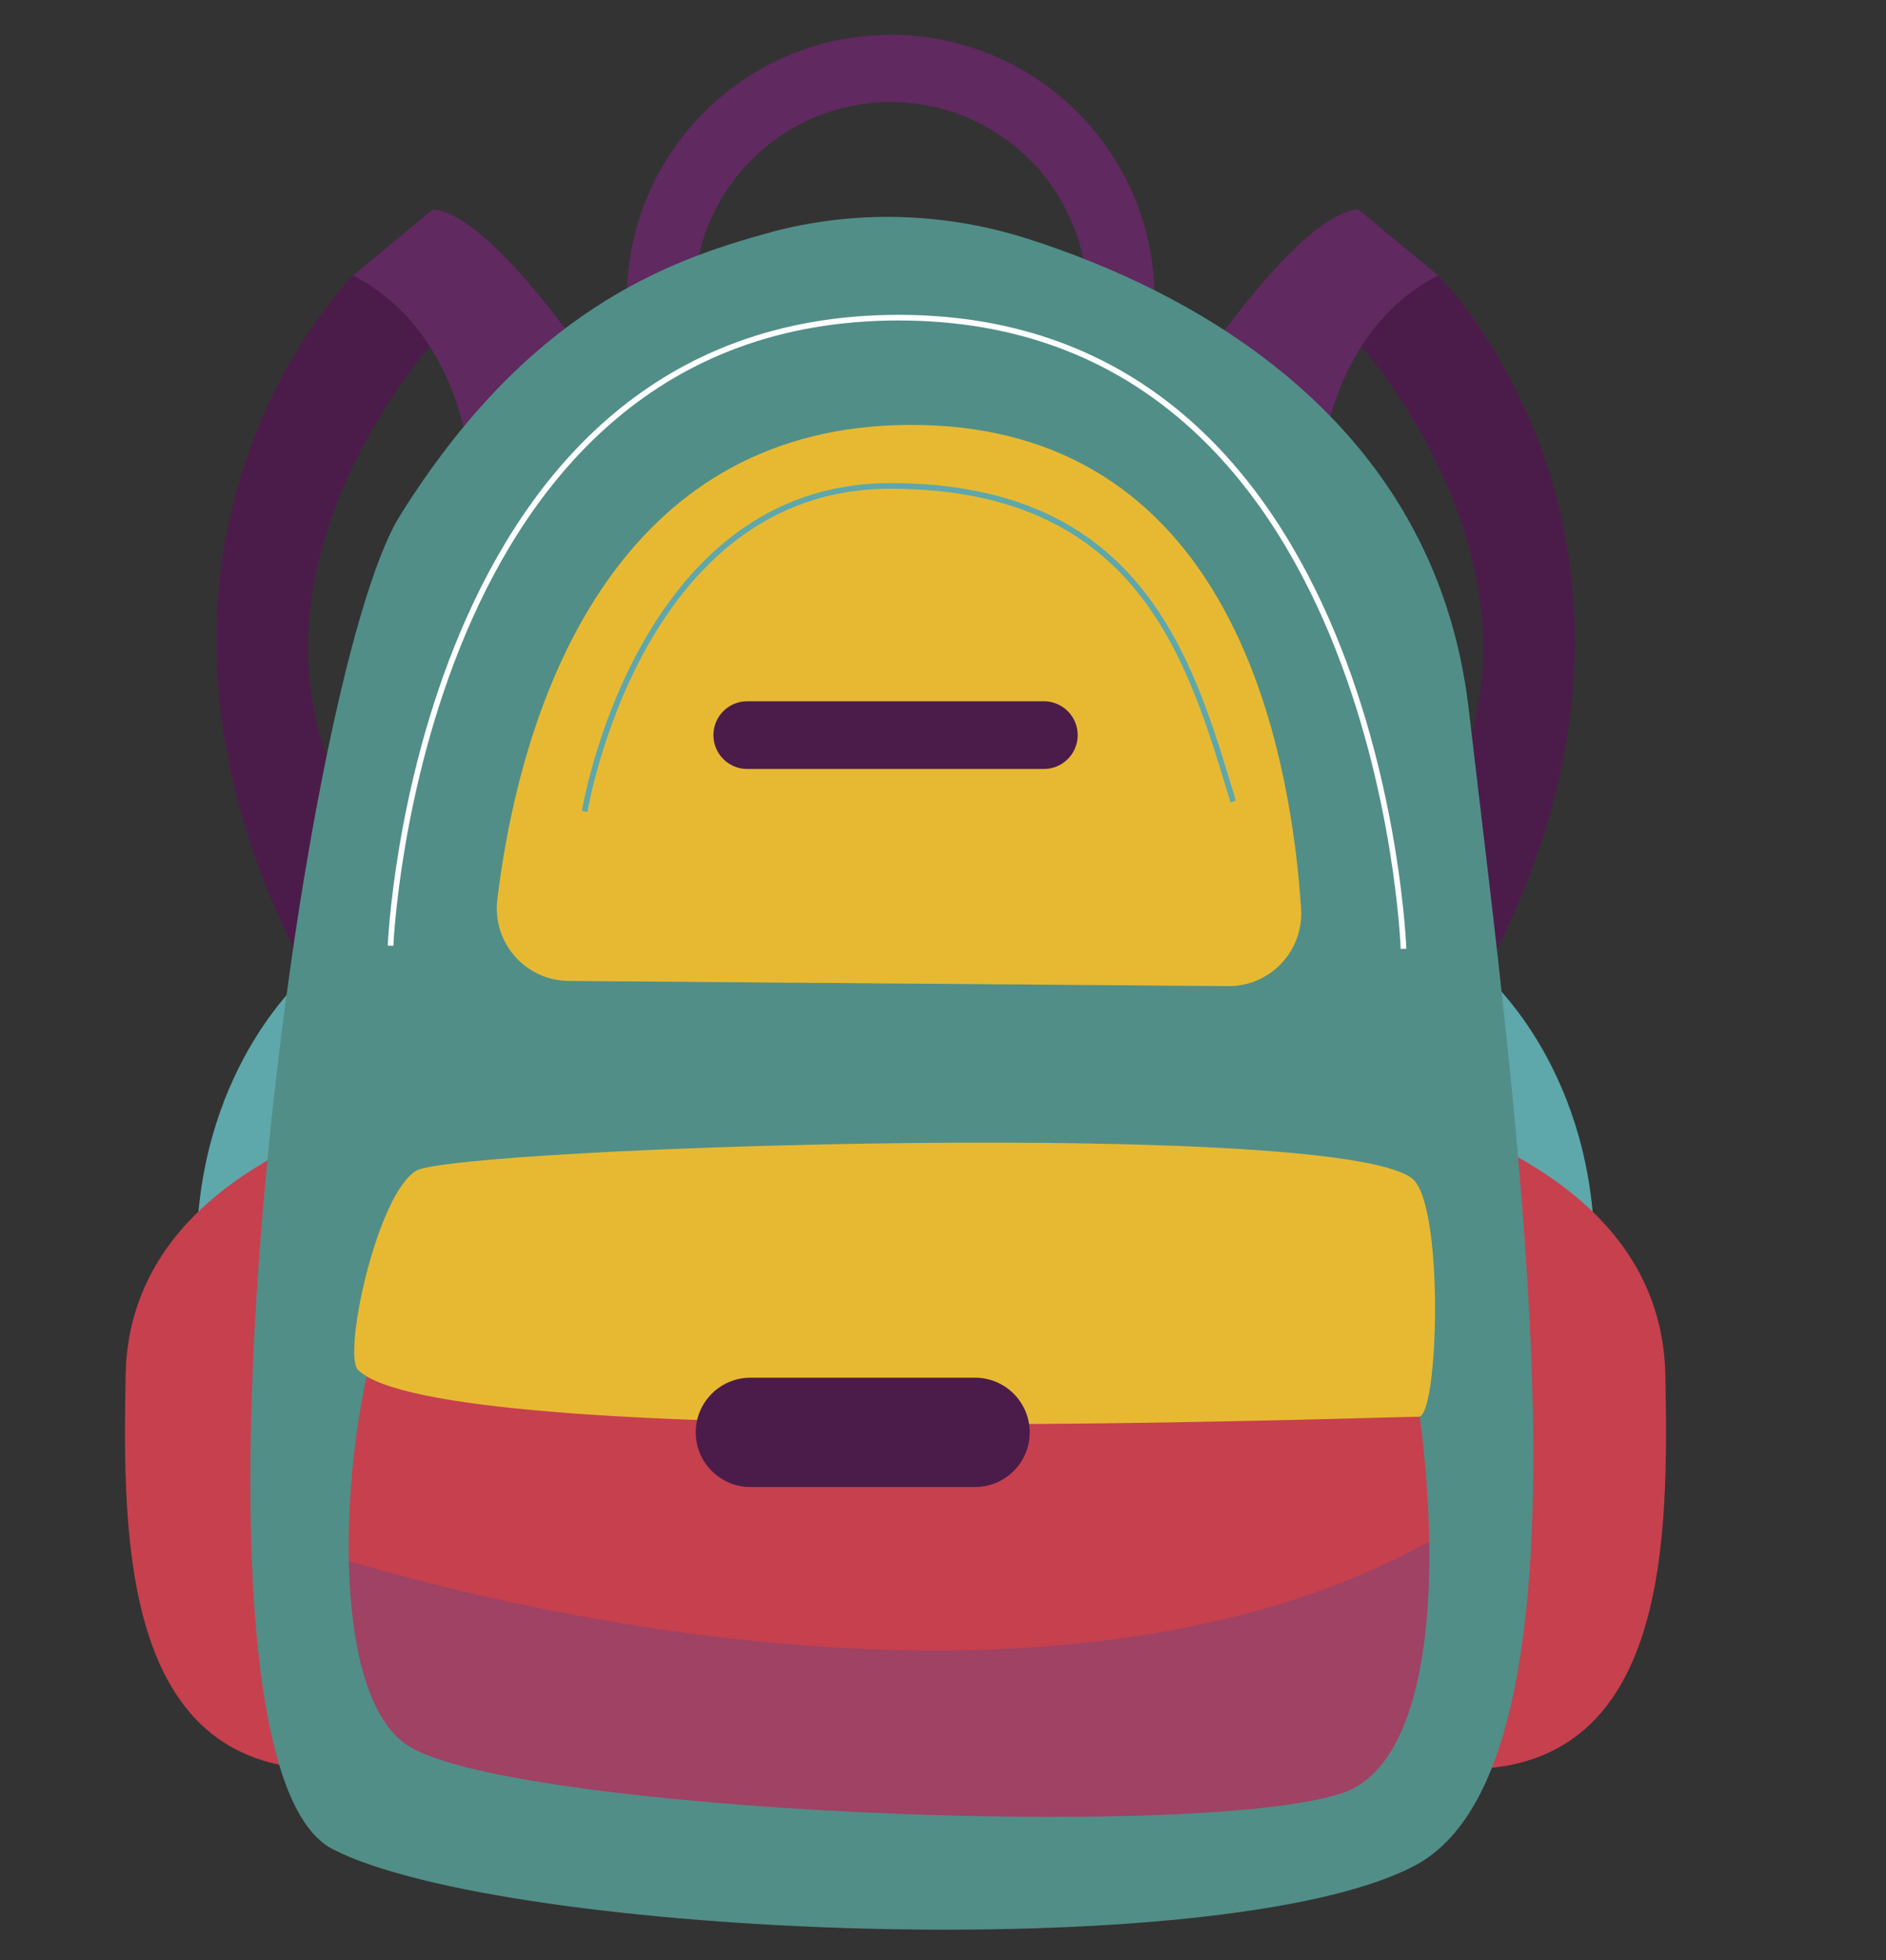
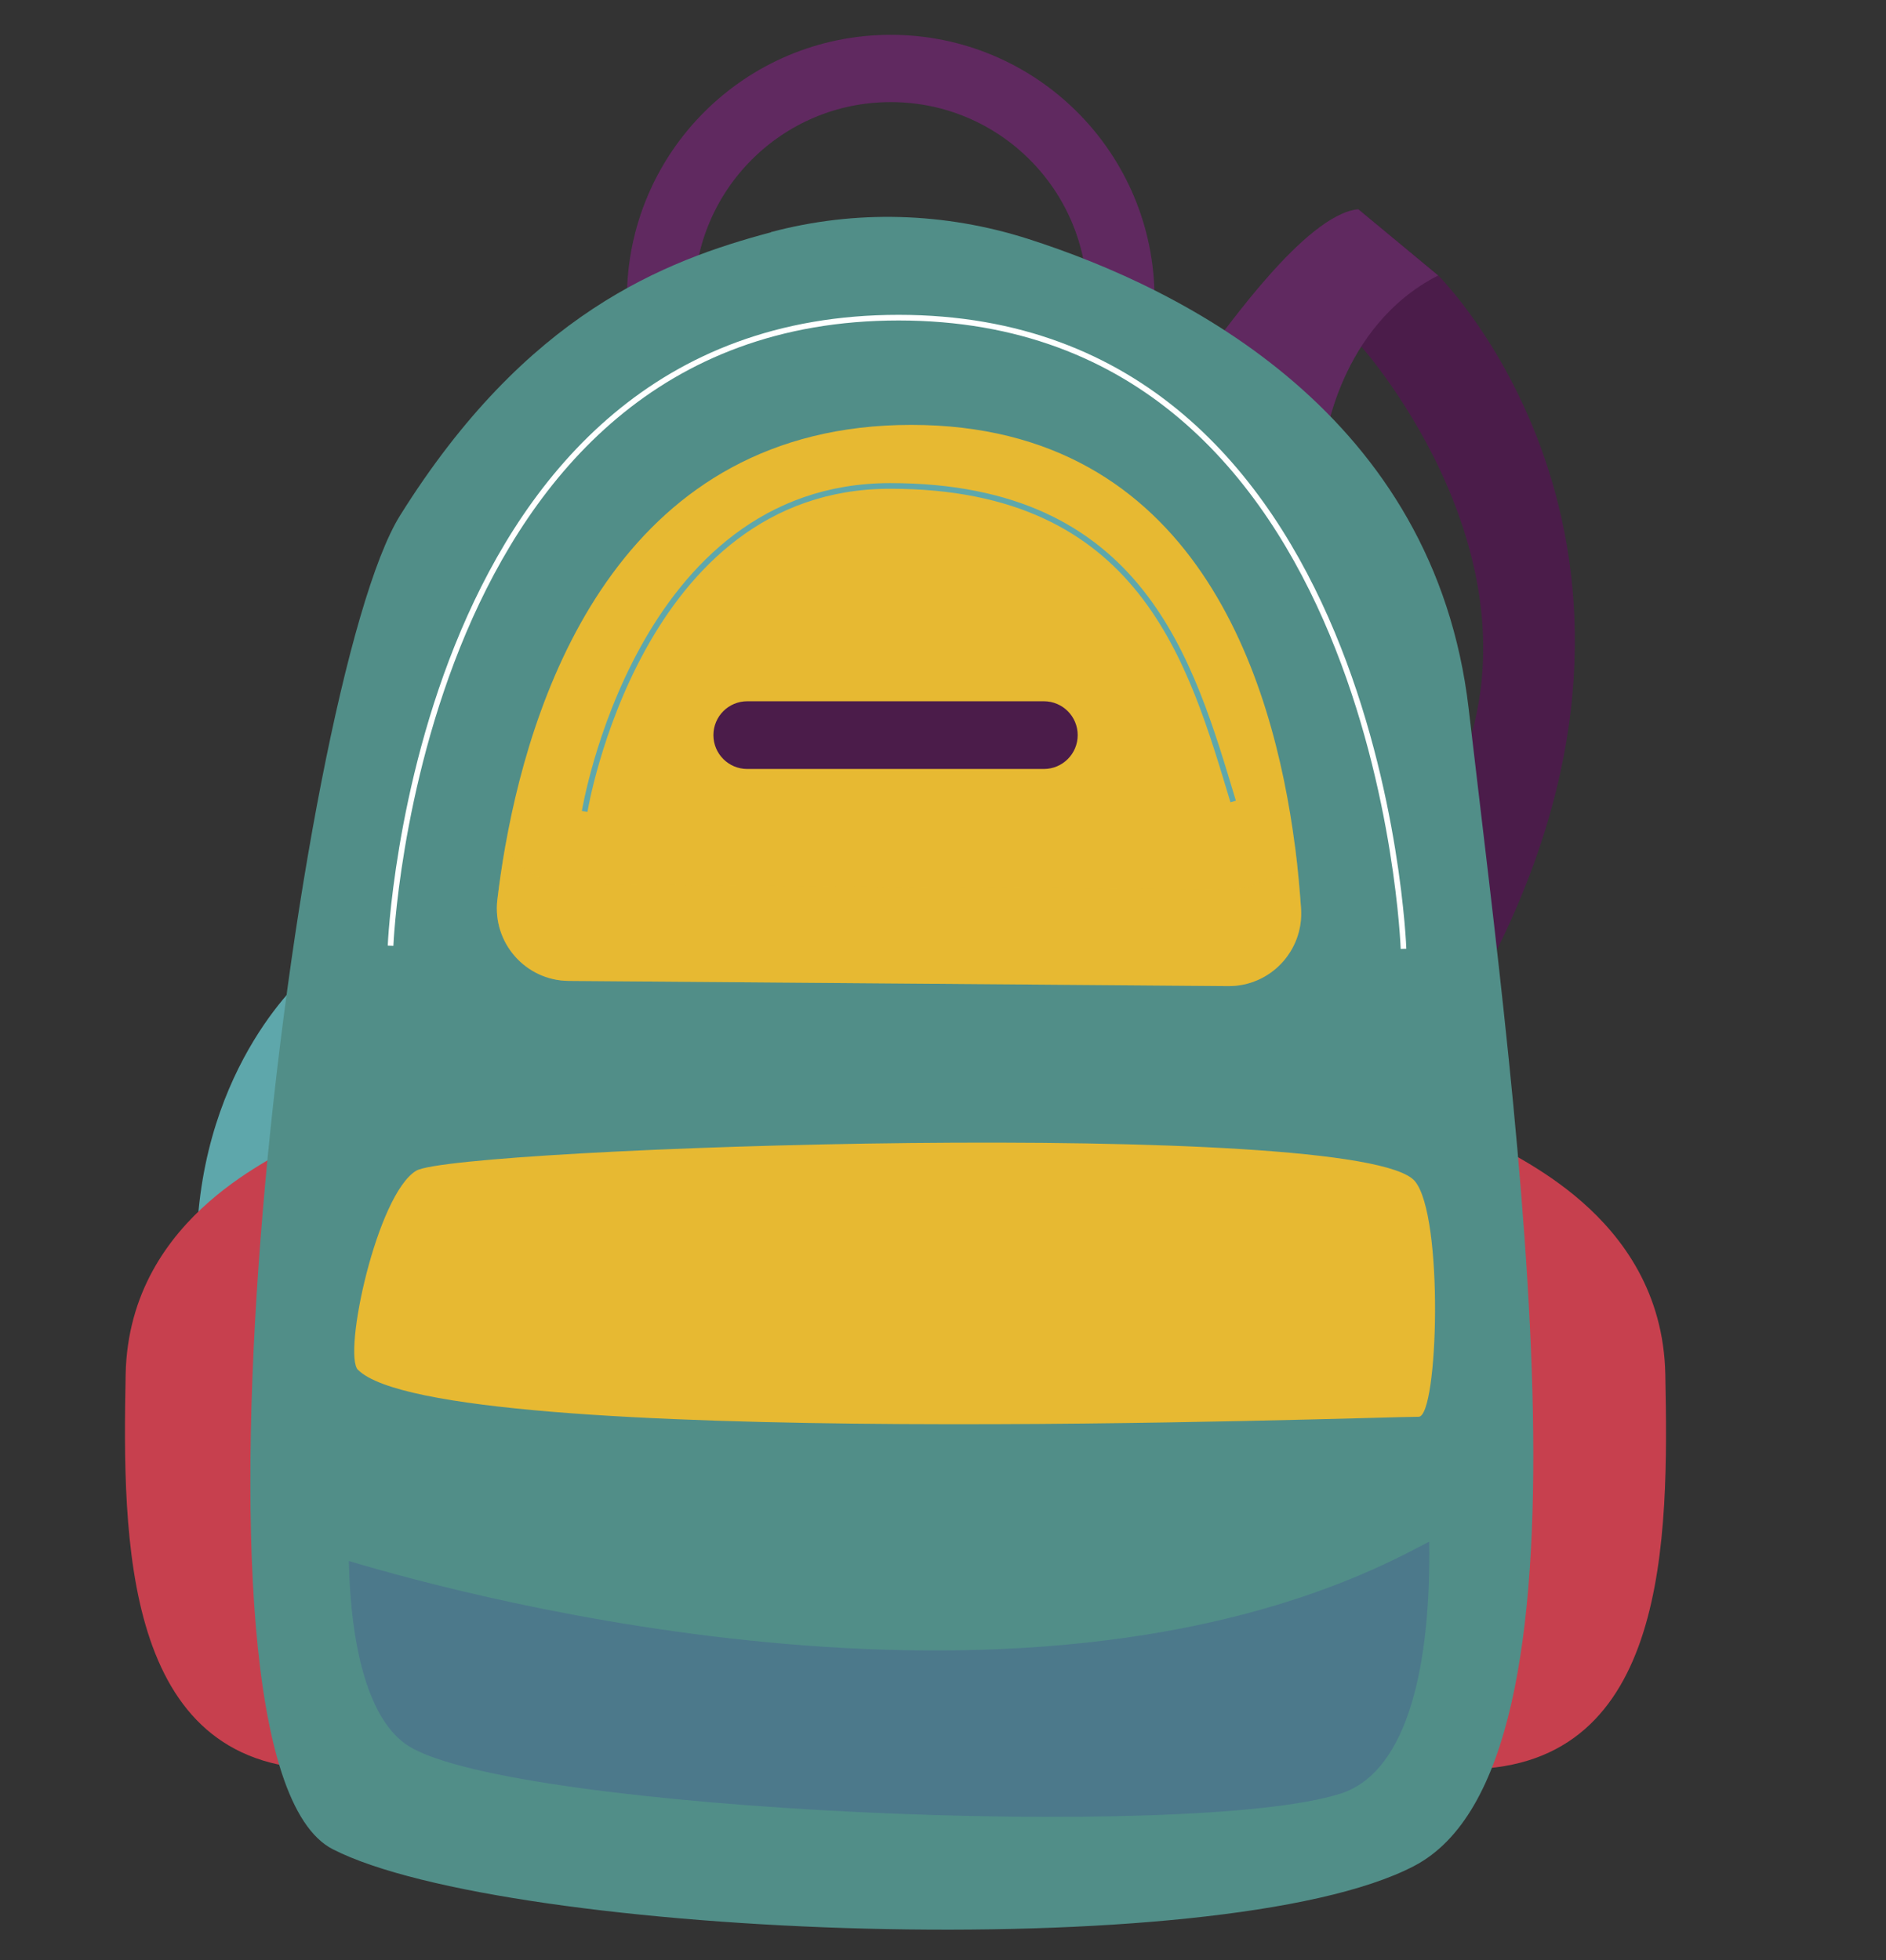
<svg xmlns="http://www.w3.org/2000/svg" width="127" height="132" viewBox="0 0 127 132" fill="none">
  <rect x="0" y="0" width="127" height="132" fill="#333333" stroke="none" />
  <path d="M99.29 66.82C115.81 37.31 96.85 18.55 96.85 18.55L91.47 14.09L91.67 23.34C91.67 23.34 105.27 38.54 97.46 53.55" fill="#4B1C4A" />
  <path d="M91.46 14.09C87.84 14.43 82.21 22.75 81.96 22.84L89.191 29.9C89.191 29.9 90.12 21.99 96.84 18.55L91.46 14.09Z" fill="#602960" />
-   <path d="M21.33 66.82C4.81 37.31 23.77 18.55 23.77 18.55L29.15 14.09L28.95 23.34C28.95 23.34 15.35 38.54 23.16 53.55" fill="#4B1C4A" />
-   <path d="M29.15 14.09C32.77 14.43 38.4 22.75 38.65 22.84L31.42 29.9C31.42 29.9 30.49 21.99 23.77 18.55L29.15 14.09Z" fill="#602960" />
  <path d="M59.98 35.61C68.54 35.61 75.48 28.67 75.48 20.11C75.48 11.549 68.54 4.61 59.98 4.61C51.42 4.61 44.48 11.549 44.48 20.11C44.48 28.67 51.42 35.61 59.98 35.61Z" stroke="#602960" stroke-width="4.53" stroke-miterlimit="10" />
-   <path d="M99.93 65.59C99.93 65.59 107.05 71.54 107.37 83.65C107.69 95.76 96.53 82.91 96.53 82.91L99.93 65.59Z" fill="#5EA7AB" />
  <path d="M20.68 65.59C20.68 65.59 13.56 71.54 13.24 83.65C12.92 95.76 24.08 82.91 24.08 82.91L20.68 65.59Z" fill="#5EA7AB" />
  <path d="M19.72 77.06C19.51 77.7 8.67 81.52 8.46 92.57C8.25 103.62 8.25 118.92 21.63 119.13H98.97C112.36 118.92 112.36 103.62 112.14 92.57C111.93 81.52 101.09 77.7 100.88 77.06" fill="#C7404E" />
  <path d="M51.91 15.63C57.61 14.11 63.62 14.29 69.24 16.09C79.79 19.47 96.6 27.93 98.9 47.74C102.3 76.92 108.25 118.85 95.22 125.65C82.19 132.45 34.02 130.47 22.41 124.52C10.79 118.57 19.94 45.92 26.94 34.71C35.44 21.11 44.73 17.56 51.92 15.64L51.91 15.63Z" fill="#518E88" />
-   <path d="M90.25 120.78C80.33 123.96 34.7 121.97 27.56 117.6C24.78 115.9 23.61 110.82 23.49 105.11C23.3 96.15 25.71 85.65 28.55 84.27C36.09 80.62 89.86 80.31 92.63 83.89C94.09 85.77 96.11 95.01 96.24 103.82C96.36 111.73 94.95 119.29 90.26 120.79L90.25 120.78Z" fill="#C7404E" />
  <g style="mix-blend-mode:multiply" opacity="0.3">
    <path d="M90.25 120.78C80.33 123.96 34.7 121.97 27.56 117.6C24.78 115.9 23.61 110.82 23.49 105.11C31.88 107.63 69.75 117.78 95.37 104.26C95.67 104.1 95.96 103.95 96.24 103.81C96.36 111.72 94.95 119.28 90.26 120.78H90.25Z" fill="#404894" />
  </g>
  <path d="M24.11 92.25C23.06 91.2 25.38 80.41 28.03 78.83C30.68 77.25 91.6 75.21 95.27 79.53C97.24 81.85 96.85 95.4 95.53 95.4C92.36 95.4 29.62 97.76 24.11 92.24V92.25Z" fill="#E7B932" />
-   <path d="M65.66 100.13H50.53C48.5 100.13 46.85 98.48 46.85 96.45C46.85 94.42 48.5 92.77 50.53 92.77H65.66C67.69 92.77 69.34 94.42 69.34 96.45C69.34 98.48 67.69 100.13 65.66 100.13Z" fill="#4B1C4A" />
  <path d="M82.71 66.4L38.3 66.05C35.39 66.03 33.15 63.48 33.49 60.59C33.62 59.49 33.8 58.26 34.03 56.95C36 45.89 42.16 28.61 61.36 28.61C80.56 28.61 85.74 45.77 87.2 56.97C87.4 58.51 87.52 59.94 87.61 61.19C87.79 64.02 85.55 66.42 82.7 66.4H82.71Z" fill="#E7B932" />
  <path d="M70.29 51.78H50.32C49.06 51.78 48.04 50.76 48.04 49.5C48.04 48.24 49.06 47.22 50.32 47.22H70.29C71.55 47.22 72.57 48.24 72.57 49.5C72.57 50.76 71.55 51.78 70.29 51.78Z" fill="#4B1C4A" />
  <g style="mix-blend-mode:multiply" opacity="0.3">
    <path d="M82.71 66.4L38.3 66.05C35.39 66.03 33.15 63.48 33.49 60.59C33.62 59.49 33.8 58.26 34.03 56.95C34.84 58.46 36.44 59.52 38.3 59.53L82.71 59.88C84.73 59.9 86.45 58.68 87.21 56.97C87.41 58.51 87.53 59.94 87.62 61.19C87.8 64.02 85.56 66.42 82.71 66.4Z" fill="#E7B932" />
  </g>
  <path d="M39.37 54.64C39.37 54.64 42.95 32.72 59.95 32.72C76.95 32.72 80.21 44.62 83.04 53.97" stroke="#5EA7AB" stroke-width="0.38" stroke-miterlimit="10" />
  <path d="M26.3 63.68C26.3 63.68 28 21.39 60.51 21.39C93.02 21.39 94.51 63.89 94.51 63.89" stroke="white" stroke-width="0.38" stroke-miterlimit="10" />
</svg>